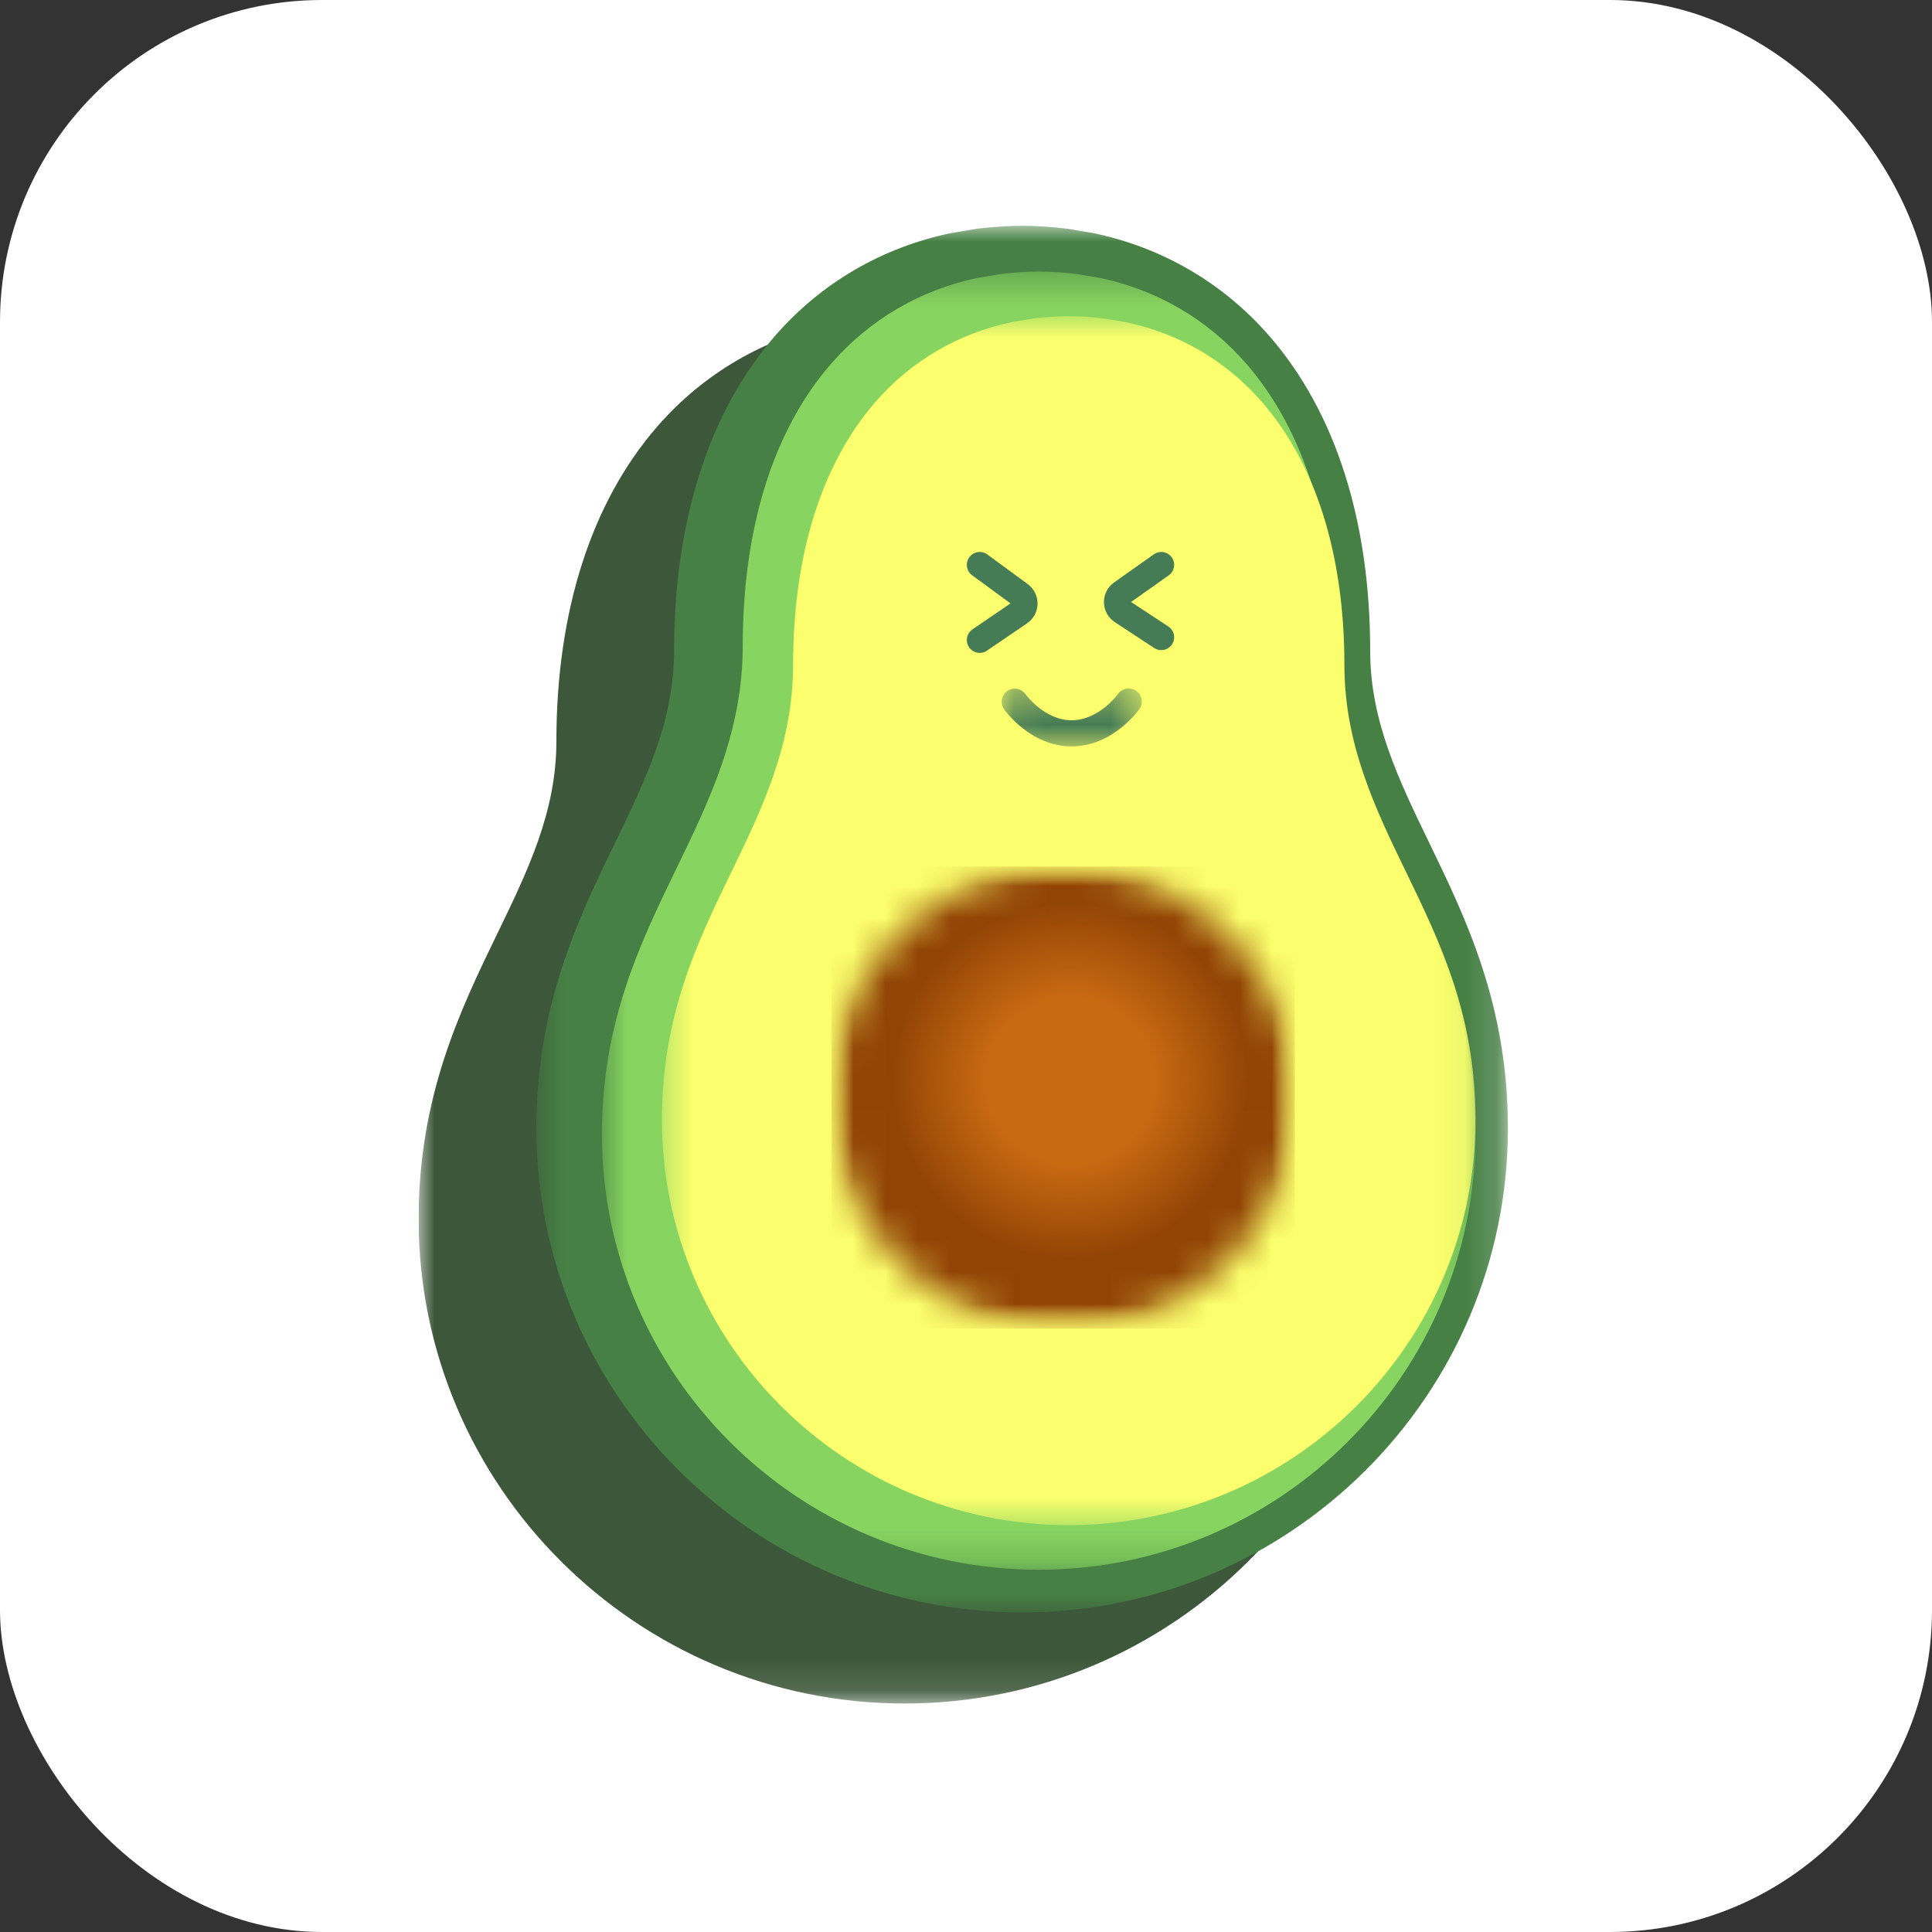
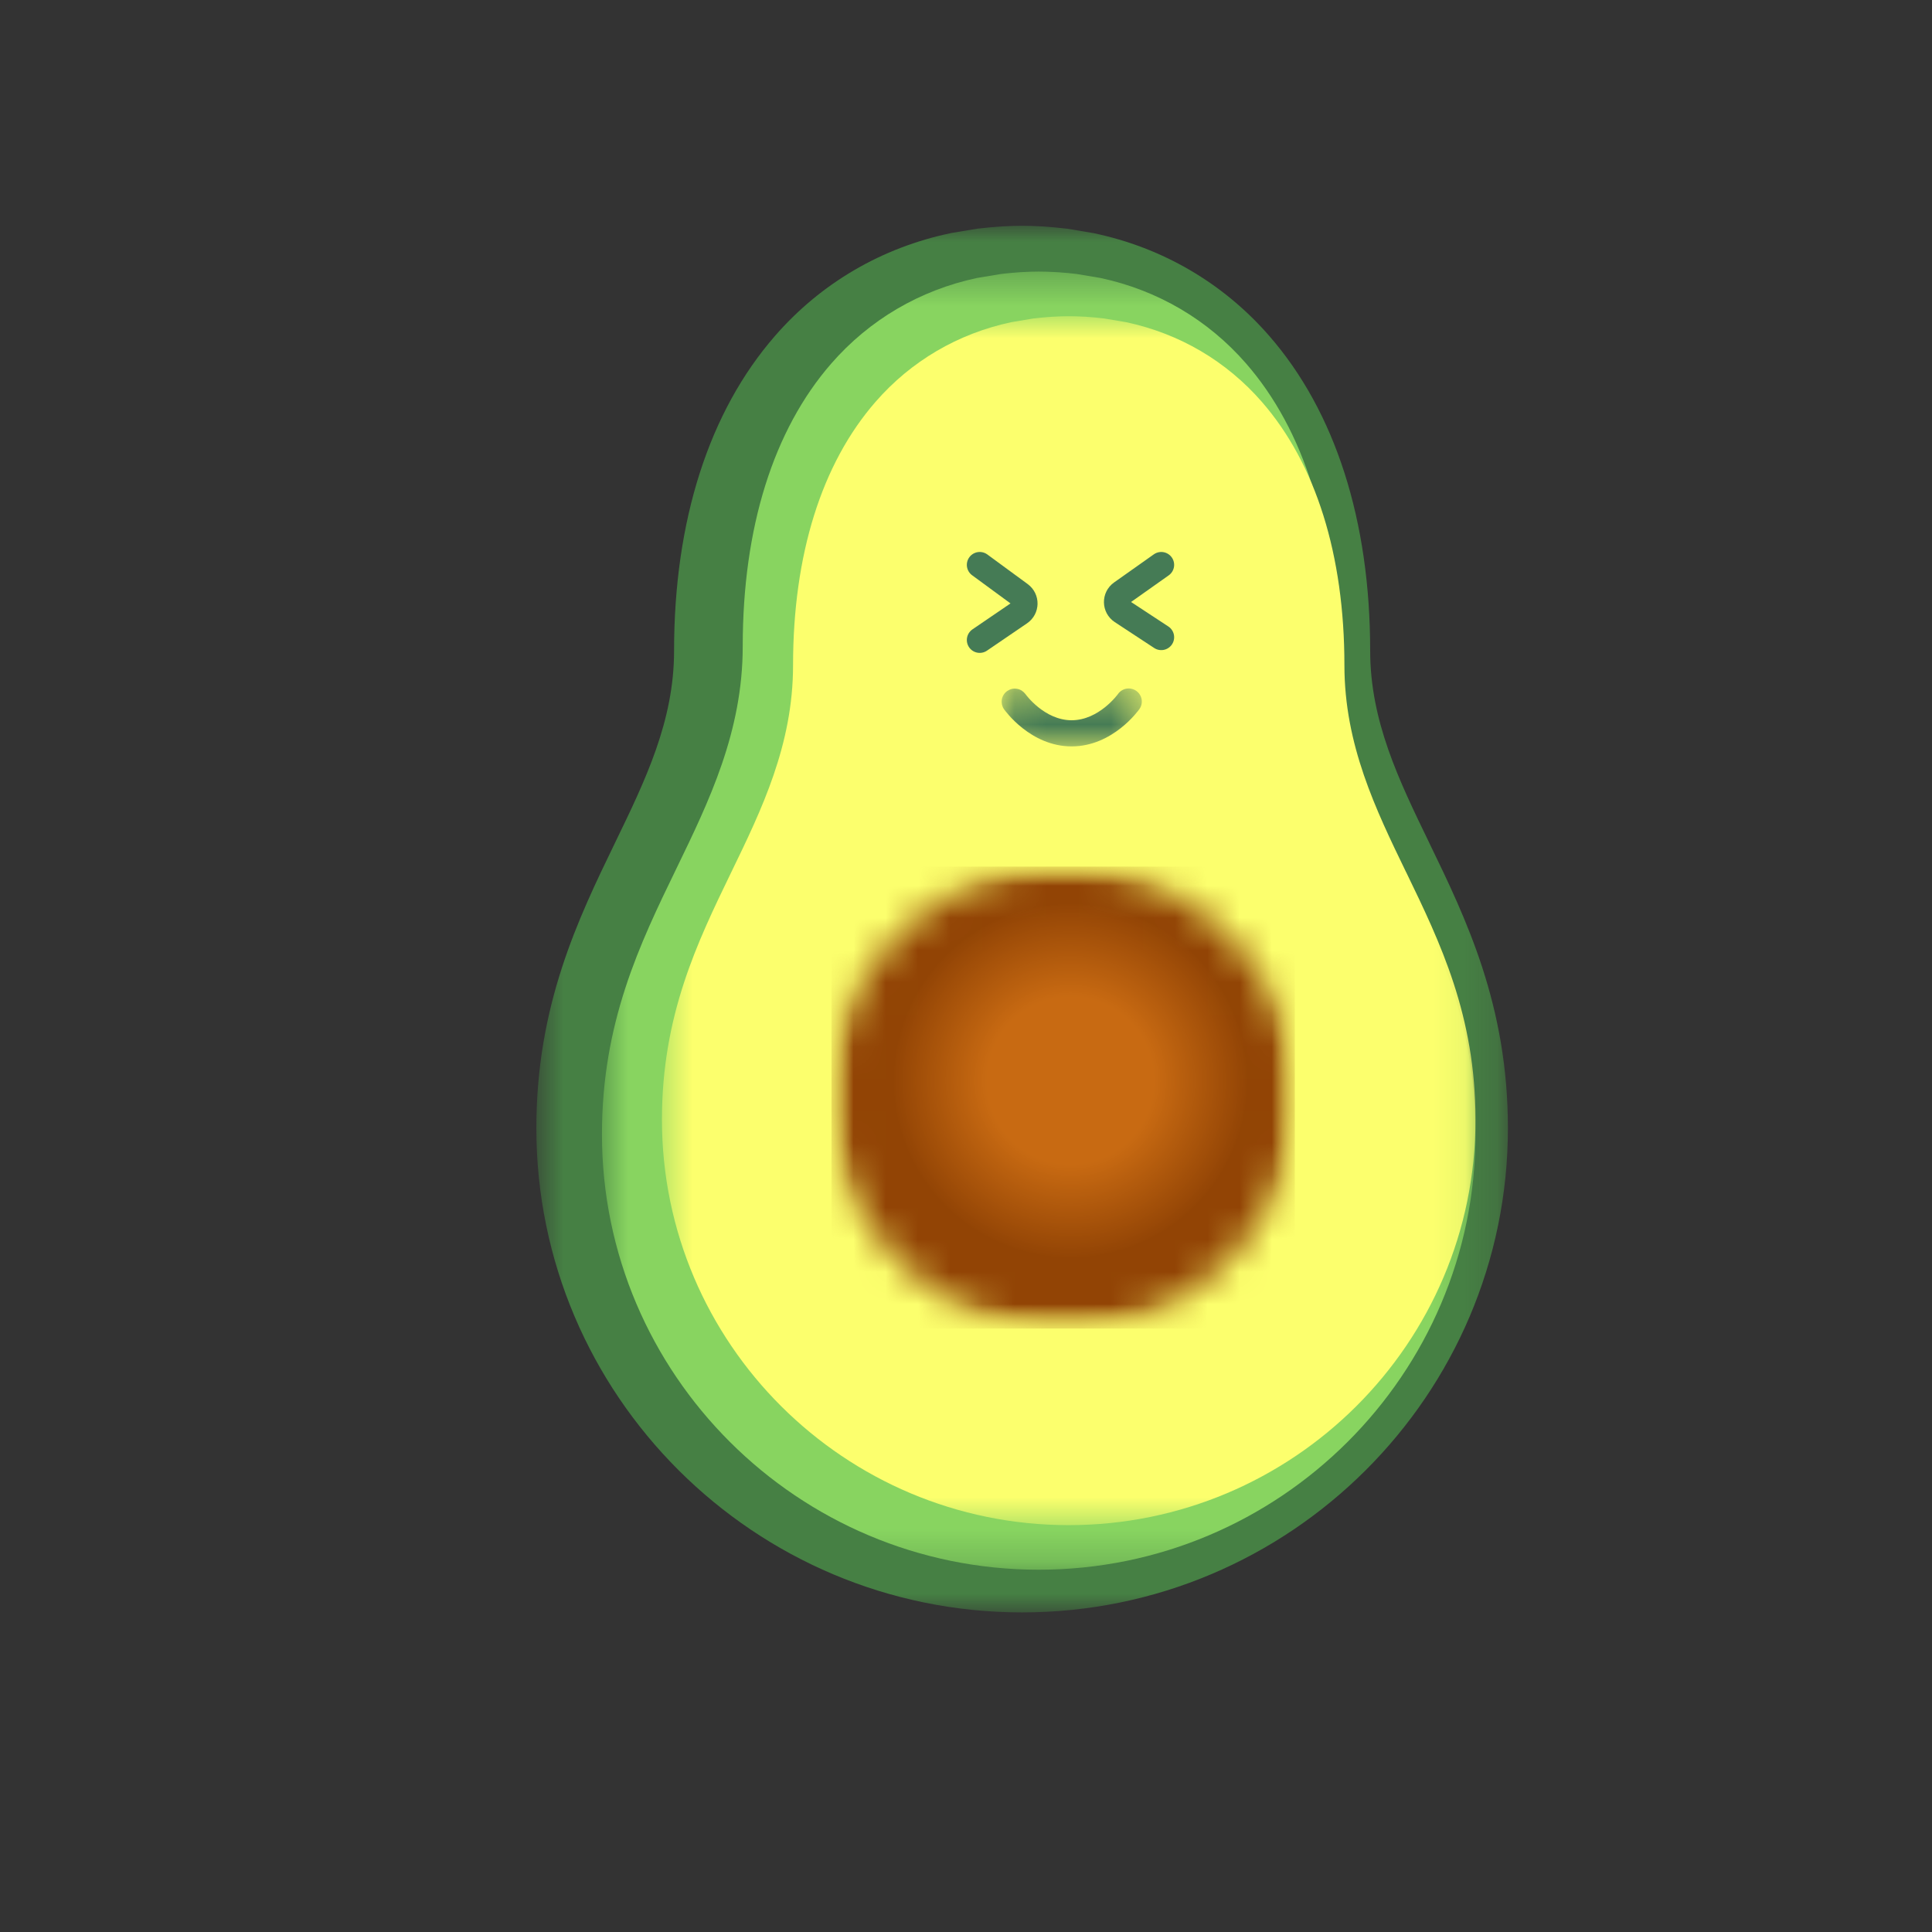
<svg xmlns="http://www.w3.org/2000/svg" width="60" height="60" viewBox="0 0 60 60" fill="none">
  <rect x="0" y="0" width="60" height="60" fill="#333333" stroke="none" />
-   <rect width="60" height="60" rx="10" fill="white" />
  <g clip-path="url(#clip0_5_361)">
    <mask id="mask0_5_361" style="mask-type:luminance" maskUnits="userSpaceOnUse" x="13" y="9" width="31" height="44">
      <path d="M13 9.82H43.184V52.88H13V9.82Z" fill="white" />
    </mask>
    <g mask="url(#mask0_5_361)">
-       <path d="M40.742 28.993L40.74 28.99C39.797 27.047 38.908 25.211 38.908 23.028C38.908 18.982 37.823 15.598 35.771 13.243C34.342 11.603 32.454 10.499 30.311 10.052L29.497 9.915L29.482 9.912C29.465 9.91 29.448 9.908 29.431 9.907L29.399 9.904C29.239 9.884 29.072 9.868 28.903 9.855C28.884 9.854 28.865 9.852 28.846 9.852C28.811 9.848 28.775 9.845 28.74 9.843C28.495 9.829 28.29 9.823 28.095 9.823C27.898 9.823 27.692 9.829 27.449 9.843C27.412 9.845 27.376 9.849 27.34 9.852L27.281 9.856C27.101 9.87 26.939 9.885 26.788 9.903L26.756 9.906C26.738 9.907 26.721 9.909 26.704 9.911L25.887 10.047L25.875 10.05C23.731 10.499 21.843 11.603 20.416 13.242C18.364 15.598 17.279 18.981 17.279 23.027C17.279 25.208 16.389 27.045 15.447 28.989C14.3 31.355 13 34.036 13 37.858C13 46.155 19.771 52.904 28.094 52.904C36.417 52.904 43.187 46.155 43.187 37.859C43.187 34.039 41.887 31.358 40.742 28.993Z" fill="#3D573A" />
-     </g>
+       </g>
    <mask id="mask1_5_361" style="mask-type:luminance" maskUnits="userSpaceOnUse" x="16" y="7" width="31" height="44">
      <path d="M16.657 7H46.841V50.06H16.657V7Z" fill="white" />
    </mask>
    <g mask="url(#mask1_5_361)">
      <path d="M44.386 26.175L44.385 26.171C43.443 24.228 42.552 22.394 42.552 20.211C42.552 16.167 41.469 12.785 39.417 10.431C37.989 8.791 36.102 7.689 33.96 7.24L33.146 7.103L33.132 7.101C33.114 7.099 33.097 7.097 33.08 7.096L33.048 7.093C32.889 7.074 32.722 7.058 32.553 7.045C32.534 7.044 32.515 7.042 32.496 7.041C32.46 7.038 32.424 7.035 32.39 7.033C32.146 7.019 31.941 7.012 31.744 7.012C31.548 7.012 31.343 7.019 31.099 7.033C31.062 7.035 31.026 7.038 30.99 7.041L30.932 7.046C30.752 7.059 30.59 7.075 30.439 7.093L30.407 7.096C30.39 7.097 30.373 7.099 30.356 7.101L29.539 7.237L29.527 7.24C27.384 7.689 25.497 8.791 24.07 10.43C22.019 12.784 20.934 16.167 20.934 20.211C20.934 22.392 20.044 24.227 19.102 26.17C17.957 28.535 16.657 31.214 16.657 35.035C16.657 43.328 23.424 50.075 31.743 50.075C40.062 50.075 46.83 43.328 46.83 35.036C46.83 31.219 45.532 28.538 44.386 26.175Z" fill="#468044" />
    </g>
    <mask id="mask2_5_361" style="mask-type:luminance" maskUnits="userSpaceOnUse" x="18" y="8" width="28" height="41">
      <path d="M18.691 8.434H45.752V48.727H18.691V8.434Z" fill="white" />
    </mask>
    <g mask="url(#mask2_5_361)">
      <path d="M32.259 48.749C24.779 48.749 18.694 42.683 18.694 35.226C18.694 31.745 19.869 29.318 21.008 26.97C22.02 24.884 23.066 22.726 23.066 20.074C23.066 16.392 24.016 13.355 25.816 11.29C27 9.931 28.565 9.011 30.344 8.632L31.081 8.51C31.102 8.507 31.125 8.505 31.146 8.502C31.272 8.488 31.411 8.474 31.569 8.462C31.591 8.46 31.613 8.458 31.634 8.457H31.639C31.661 8.456 31.68 8.454 31.699 8.452H31.706C31.918 8.439 32.094 8.434 32.259 8.434C32.424 8.434 32.6 8.439 32.813 8.452H32.819C32.838 8.452 32.857 8.455 32.876 8.456H32.881L32.952 8.462C33.094 8.472 33.237 8.484 33.372 8.502C33.393 8.504 33.415 8.507 33.439 8.509L34.177 8.633C35.954 9.013 37.517 9.932 38.7 11.291C40.499 13.356 41.451 16.394 41.451 20.075C41.451 22.73 42.497 24.886 43.509 26.972L43.512 26.977C44.648 29.324 45.823 31.75 45.823 35.227C45.824 42.684 39.738 48.749 32.259 48.749Z" fill="#88D460" />
    </g>
    <mask id="mask3_5_361" style="mask-type:luminance" maskUnits="userSpaceOnUse" x="20" y="9" width="26" height="39">
      <path d="M20.554 9.82H45.881V47.346H20.554V9.82Z" fill="white" />
    </mask>
    <g mask="url(#mask3_5_361)">
      <path d="M33.19 47.365C26.224 47.365 20.557 41.716 20.557 34.772C20.557 31.529 21.653 29.27 22.712 27.084C23.655 25.14 24.629 23.13 24.629 20.661C24.629 17.232 25.514 14.404 27.19 12.48C28.293 11.213 29.751 10.358 31.408 10.005L32.093 9.89C32.113 9.889 32.135 9.887 32.155 9.884C32.272 9.87 32.401 9.858 32.549 9.846C32.569 9.844 32.589 9.843 32.609 9.842H32.613C32.634 9.84 32.651 9.838 32.669 9.837H32.675C32.873 9.825 33.037 9.82 33.191 9.82C33.345 9.82 33.508 9.825 33.706 9.836H33.712C33.73 9.836 33.748 9.839 33.766 9.841H33.77L33.836 9.846C33.969 9.856 34.102 9.867 34.227 9.883C34.247 9.886 34.268 9.888 34.29 9.89L34.977 10.006C36.632 10.36 38.087 11.215 39.189 12.481C40.864 14.405 41.752 17.233 41.752 20.662C41.752 23.133 42.726 25.142 43.667 27.084L43.671 27.09C44.729 29.275 45.823 31.535 45.823 34.773C45.824 41.717 40.156 47.365 33.19 47.365Z" fill="#FCFF6D" />
    </g>
    <mask id="mask4_5_361" style="mask-type:luminance" maskUnits="userSpaceOnUse" x="25" y="26" width="16" height="16">
      <path d="M25.822 26.913H40.22V41.267H25.822V26.913Z" fill="white" />
    </mask>
    <g mask="url(#mask4_5_361)">
      <mask id="mask5_5_361" style="mask-type:luminance" maskUnits="userSpaceOnUse" x="25" y="26" width="16" height="16">
        <path d="M40.212 34.086C40.212 34.321 40.2 34.556 40.178 34.789C40.154 35.023 40.12 35.255 40.074 35.485C40.028 35.716 39.971 35.944 39.902 36.168C39.834 36.393 39.755 36.614 39.665 36.831C39.574 37.048 39.474 37.26 39.363 37.467C39.252 37.675 39.131 37.876 39 38.071C38.869 38.267 38.729 38.455 38.579 38.637C38.43 38.818 38.271 38.992 38.105 39.158C37.938 39.324 37.764 39.481 37.582 39.63C37.4 39.78 37.211 39.919 37.015 40.05C36.819 40.181 36.617 40.301 36.409 40.412C36.202 40.523 35.988 40.623 35.771 40.713C35.553 40.803 35.331 40.881 35.105 40.95C34.881 41.018 34.652 41.075 34.421 41.121C34.19 41.167 33.957 41.201 33.722 41.224C33.488 41.247 33.252 41.259 33.018 41.259C32.782 41.259 32.547 41.247 32.312 41.224C32.078 41.201 31.845 41.167 31.614 41.121C31.382 41.075 31.155 41.018 30.929 40.95C30.703 40.881 30.482 40.803 30.264 40.713C30.046 40.623 29.834 40.523 29.626 40.412C29.418 40.301 29.216 40.181 29.02 40.05C28.825 39.919 28.635 39.78 28.453 39.63C28.271 39.481 28.096 39.324 27.93 39.158C27.763 38.992 27.605 38.818 27.456 38.637C27.306 38.455 27.166 38.267 27.035 38.071C26.904 37.876 26.783 37.675 26.672 37.467C26.561 37.26 26.46 37.048 26.37 36.831C26.28 36.614 26.201 36.393 26.132 36.168C26.064 35.944 26.007 35.716 25.96 35.485C25.914 35.255 25.88 35.023 25.858 34.789C25.834 34.556 25.822 34.321 25.822 34.086C25.822 33.851 25.834 33.617 25.858 33.383C25.88 33.149 25.914 32.917 25.96 32.687C26.007 32.456 26.064 32.228 26.132 32.004C26.201 31.779 26.28 31.558 26.37 31.341C26.46 31.124 26.561 30.912 26.672 30.705C26.783 30.498 26.904 30.296 27.035 30.101C27.166 29.905 27.306 29.717 27.456 29.536C27.605 29.354 27.763 29.18 27.93 29.014C28.096 28.848 28.271 28.69 28.453 28.542C28.635 28.392 28.825 28.253 29.02 28.122C29.216 27.991 29.418 27.871 29.626 27.76C29.834 27.649 30.046 27.549 30.264 27.459C30.482 27.369 30.703 27.291 30.929 27.222C31.155 27.154 31.382 27.097 31.614 27.051C31.845 27.005 32.078 26.971 32.312 26.948C32.547 26.925 32.782 26.913 33.018 26.913C33.252 26.913 33.488 26.925 33.722 26.948C33.957 26.971 34.19 27.005 34.421 27.051C34.652 27.097 34.881 27.154 35.105 27.222C35.331 27.291 35.553 27.369 35.771 27.459C35.988 27.549 36.202 27.649 36.409 27.76C36.617 27.871 36.819 27.991 37.015 28.122C37.211 28.253 37.4 28.392 37.582 28.542C37.764 28.69 37.938 28.848 38.105 29.014C38.271 29.18 38.43 29.354 38.579 29.536C38.729 29.717 38.869 29.905 39 30.101C39.131 30.296 39.252 30.498 39.363 30.705C39.474 30.912 39.574 31.124 39.665 31.341C39.755 31.558 39.834 31.779 39.902 32.004C39.971 32.228 40.028 32.456 40.074 32.687C40.12 32.917 40.154 33.149 40.178 33.383C40.2 33.617 40.212 33.851 40.212 34.086Z" fill="white" />
      </mask>
      <g mask="url(#mask5_5_361)">
        <path d="M25.822 26.913V41.259H40.212V26.913H25.822Z" fill="url(#paint0_radial_5_361)" />
      </g>
    </g>
    <mask id="mask6_5_361" style="mask-type:luminance" maskUnits="userSpaceOnUse" x="31" y="21" width="5" height="3">
      <path d="M31.098 21.346H35.515V23.248H31.098V21.346Z" fill="white" />
    </mask>
    <g mask="url(#mask6_5_361)">
      <path d="M33.28 23.18C32.001 23.18 31.21 22.066 31.176 22.019C31.146 21.974 31.127 21.926 31.115 21.875C31.105 21.822 31.104 21.77 31.114 21.718C31.123 21.665 31.143 21.617 31.172 21.572C31.201 21.527 31.237 21.489 31.281 21.459C31.325 21.429 31.373 21.407 31.425 21.395C31.477 21.384 31.529 21.383 31.582 21.392C31.635 21.4 31.683 21.418 31.73 21.447C31.774 21.476 31.812 21.511 31.845 21.554C31.854 21.569 32.435 22.368 33.28 22.368C34.13 22.368 34.714 21.562 34.72 21.554C34.751 21.509 34.789 21.472 34.835 21.444C34.88 21.415 34.929 21.397 34.982 21.387C35.036 21.378 35.089 21.379 35.141 21.391C35.194 21.402 35.242 21.424 35.287 21.455C35.331 21.486 35.368 21.524 35.397 21.57C35.425 21.614 35.445 21.664 35.454 21.717C35.463 21.769 35.462 21.822 35.45 21.875C35.439 21.927 35.417 21.976 35.386 22.02C35.353 22.066 34.559 23.18 33.28 23.18Z" fill="#457B55" />
    </g>
    <path d="M30.426 17.542L31.681 18.463C31.873 18.605 31.868 18.893 31.671 19.027L30.426 19.876" stroke="#457B55" stroke-width="0.8" stroke-linecap="round" />
    <path d="M36.064 17.542L34.83 18.415C34.631 18.555 34.636 18.852 34.84 18.986L36.064 19.79" stroke="#457B55" stroke-width="0.8" stroke-linecap="round" />
  </g>
  <defs>
    <radialGradient id="paint0_radial_5_361" cx="0" cy="0" r="1" gradientUnits="userSpaceOnUse" gradientTransform="translate(33.243 33.562) scale(7.506 7.483)">
      <stop stop-color="#C86A12" />
      <stop offset="0.25" stop-color="#C86A12" />
      <stop offset="0.344" stop-color="#C86A12" />
      <stop offset="0.352" stop-color="#C76A12" />
      <stop offset="0.355" stop-color="#C76912" />
      <stop offset="0.359" stop-color="#C66912" />
      <stop offset="0.363" stop-color="#C66912" />
      <stop offset="0.367" stop-color="#C56811" />
      <stop offset="0.371" stop-color="#C56811" />
      <stop offset="0.375" stop-color="#C46711" />
      <stop offset="0.379" stop-color="#C46711" />
      <stop offset="0.383" stop-color="#C36711" />
      <stop offset="0.387" stop-color="#C36611" />
      <stop offset="0.391" stop-color="#C26611" />
      <stop offset="0.395" stop-color="#C26611" />
      <stop offset="0.398" stop-color="#C16510" />
      <stop offset="0.402" stop-color="#C06510" />
      <stop offset="0.406" stop-color="#C06410" />
      <stop offset="0.41" stop-color="#BF6410" />
      <stop offset="0.414" stop-color="#BF6410" />
      <stop offset="0.418" stop-color="#BE6310" />
      <stop offset="0.422" stop-color="#BE6310" />
      <stop offset="0.426" stop-color="#BD6310" />
      <stop offset="0.43" stop-color="#BD620F" />
      <stop offset="0.434" stop-color="#BC620F" />
      <stop offset="0.438" stop-color="#BC610F" />
      <stop offset="0.441" stop-color="#BB610F" />
      <stop offset="0.445" stop-color="#BA610F" />
      <stop offset="0.449" stop-color="#BA600F" />
      <stop offset="0.453" stop-color="#B9600F" />
      <stop offset="0.457" stop-color="#B95F0E" />
      <stop offset="0.461" stop-color="#B85F0E" />
      <stop offset="0.465" stop-color="#B85F0E" />
      <stop offset="0.469" stop-color="#B75E0E" />
      <stop offset="0.473" stop-color="#B75E0E" />
      <stop offset="0.477" stop-color="#B65E0E" />
      <stop offset="0.48" stop-color="#B65D0E" />
      <stop offset="0.484" stop-color="#B55D0E" />
      <stop offset="0.488" stop-color="#B55C0D" />
      <stop offset="0.492" stop-color="#B45C0D" />
      <stop offset="0.496" stop-color="#B35C0D" />
      <stop offset="0.5" stop-color="#B35B0D" />
      <stop offset="0.504" stop-color="#B25B0D" />
      <stop offset="0.508" stop-color="#B25B0D" />
      <stop offset="0.512" stop-color="#B15A0D" />
      <stop offset="0.516" stop-color="#B15A0D" />
      <stop offset="0.52" stop-color="#B0590C" />
      <stop offset="0.523" stop-color="#B0590C" />
      <stop offset="0.527" stop-color="#AF590C" />
      <stop offset="0.531" stop-color="#AF580C" />
      <stop offset="0.535" stop-color="#AE580C" />
      <stop offset="0.539" stop-color="#AE570C" />
      <stop offset="0.543" stop-color="#AD570C" />
      <stop offset="0.547" stop-color="#AC570B" />
      <stop offset="0.551" stop-color="#AC560B" />
      <stop offset="0.555" stop-color="#AB560B" />
      <stop offset="0.559" stop-color="#AB560B" />
      <stop offset="0.562" stop-color="#AA550B" />
      <stop offset="0.566" stop-color="#AA550B" />
      <stop offset="0.57" stop-color="#A9540B" />
      <stop offset="0.574" stop-color="#A9540B" />
      <stop offset="0.578" stop-color="#A8540A" />
      <stop offset="0.582" stop-color="#A8530A" />
      <stop offset="0.586" stop-color="#A7530A" />
      <stop offset="0.59" stop-color="#A7530A" />
      <stop offset="0.594" stop-color="#A6520A" />
      <stop offset="0.598" stop-color="#A5520A" />
      <stop offset="0.602" stop-color="#A5510A" />
      <stop offset="0.605" stop-color="#A4510A" />
      <stop offset="0.609" stop-color="#A45109" />
      <stop offset="0.613" stop-color="#A35009" />
      <stop offset="0.617" stop-color="#A35009" />
      <stop offset="0.621" stop-color="#A24F09" />
      <stop offset="0.625" stop-color="#A24F09" />
      <stop offset="0.629" stop-color="#A14F09" />
      <stop offset="0.633" stop-color="#A14E09" />
      <stop offset="0.637" stop-color="#A04E08" />
      <stop offset="0.641" stop-color="#A04E08" />
      <stop offset="0.645" stop-color="#9F4D08" />
      <stop offset="0.648" stop-color="#9E4D08" />
      <stop offset="0.652" stop-color="#9E4C08" />
      <stop offset="0.656" stop-color="#9D4C08" />
      <stop offset="0.66" stop-color="#9D4C08" />
      <stop offset="0.664" stop-color="#9C4B08" />
      <stop offset="0.668" stop-color="#9C4B07" />
      <stop offset="0.672" stop-color="#9B4B07" />
      <stop offset="0.676" stop-color="#9B4A07" />
      <stop offset="0.68" stop-color="#9A4A07" />
      <stop offset="0.684" stop-color="#9A4907" />
      <stop offset="0.688" stop-color="#994907" />
      <stop offset="0.691" stop-color="#994907" />
      <stop offset="0.695" stop-color="#984807" />
      <stop offset="0.699" stop-color="#974806" />
      <stop offset="0.703" stop-color="#974706" />
      <stop offset="0.707" stop-color="#964706" />
      <stop offset="0.711" stop-color="#964706" />
      <stop offset="0.715" stop-color="#954606" />
      <stop offset="0.719" stop-color="#954606" />
      <stop offset="0.723" stop-color="#944606" />
      <stop offset="0.727" stop-color="#944505" />
      <stop offset="0.73" stop-color="#934505" />
      <stop offset="0.734" stop-color="#924405" />
      <stop offset="1" stop-color="#924405" />
    </radialGradient>
    <clipPath id="clip0_5_361">
      <rect width="34" height="46" fill="white" transform="translate(13 7)" />
    </clipPath>
  </defs>
</svg>